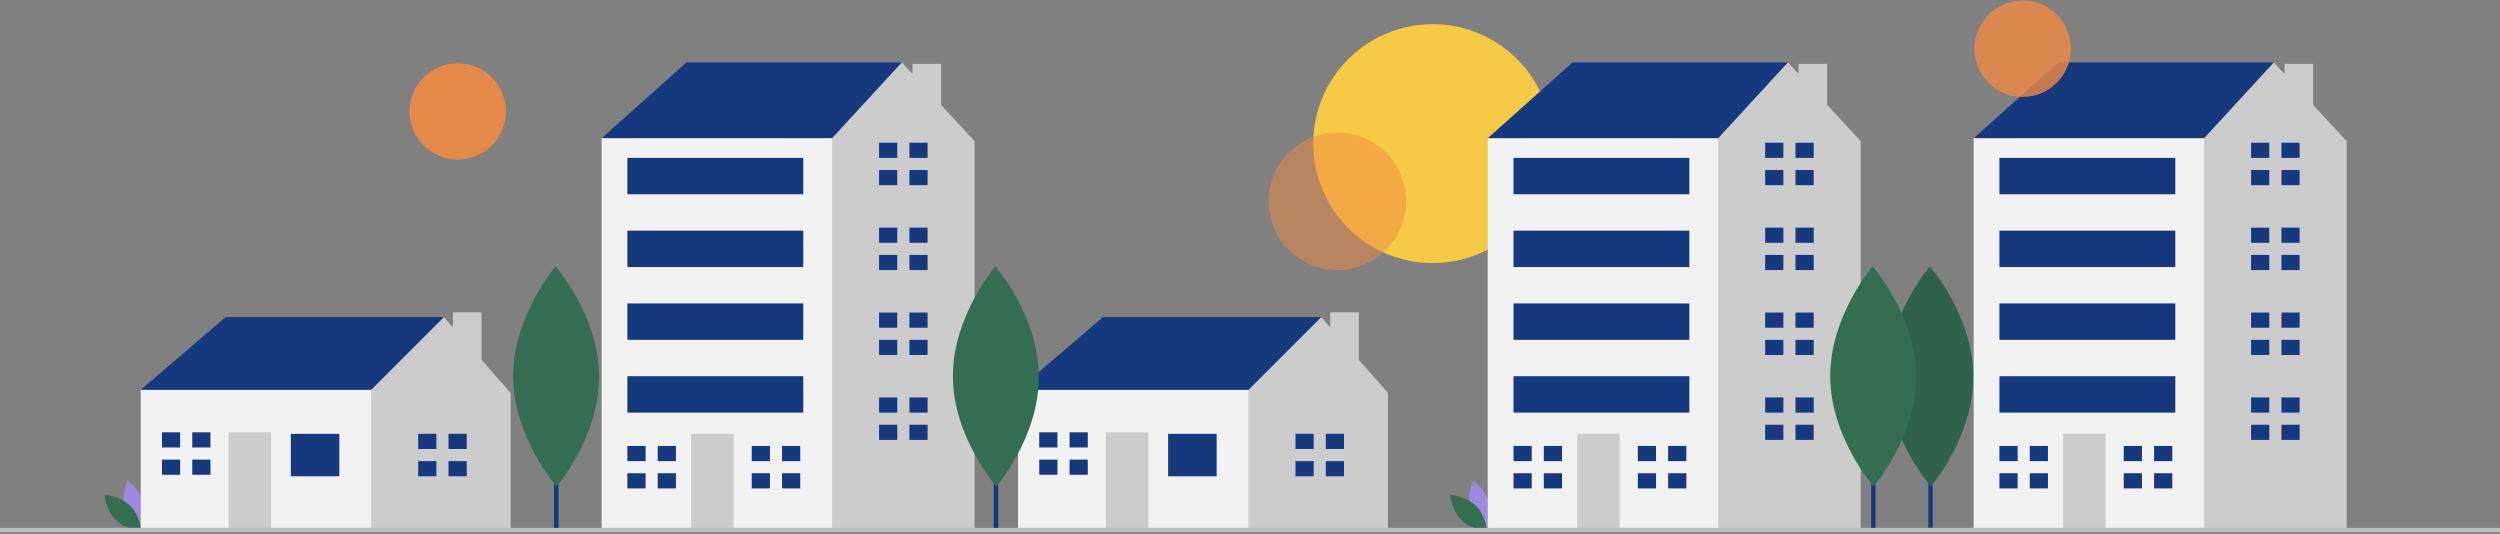
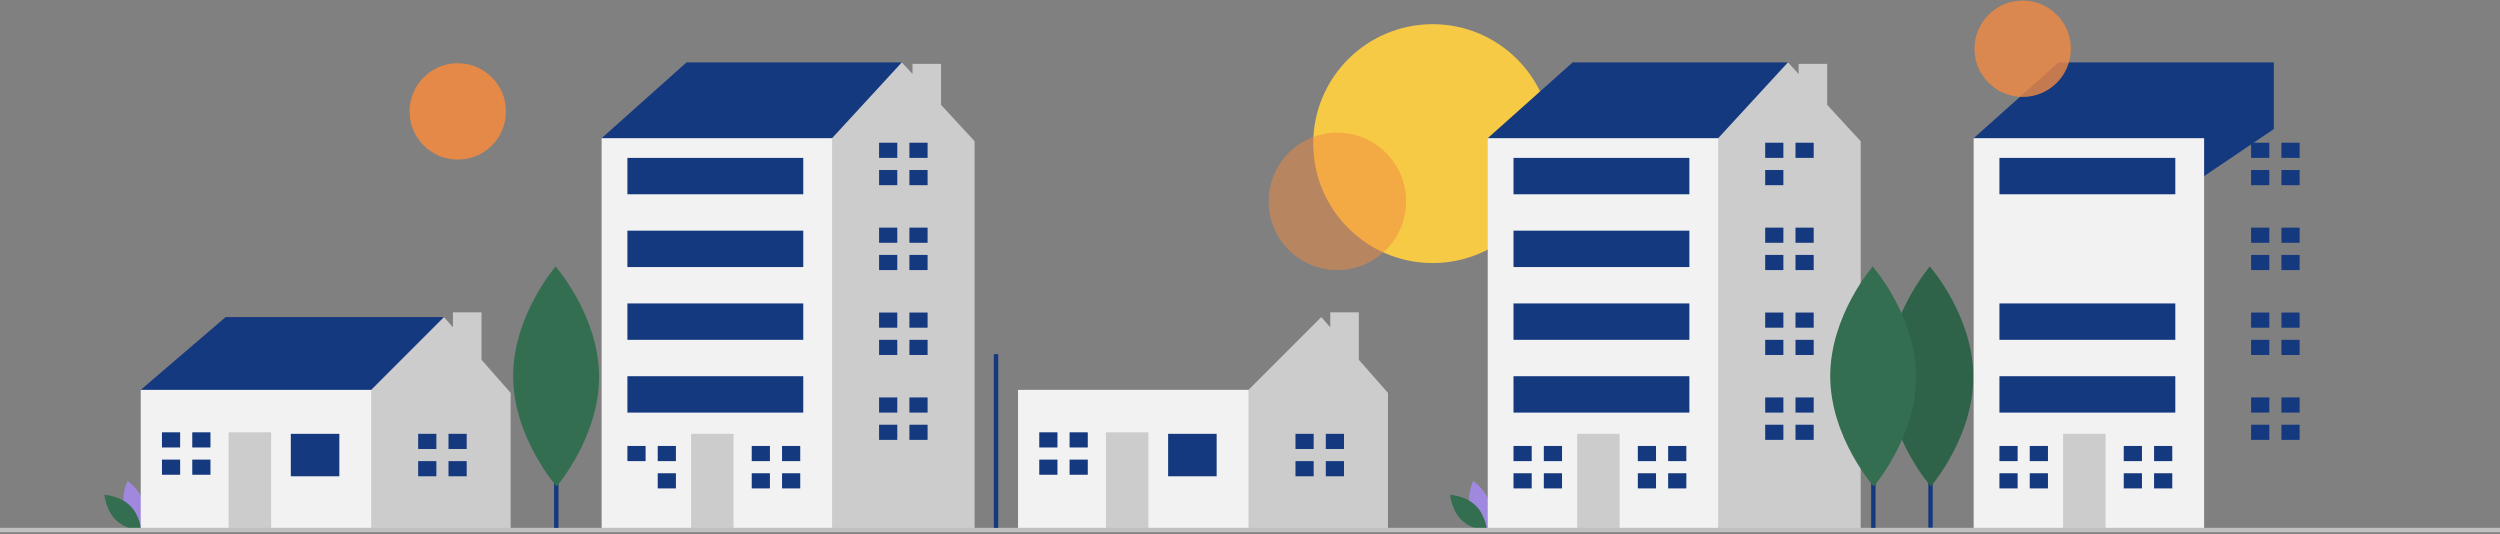
<svg xmlns="http://www.w3.org/2000/svg" width="1137" height="243" viewBox="0 0 1137 243" fill="none">
  <rect x="0" y="0" width="1137" height="243" fill="#808080" stroke="none" />
  <g clip-path="url(#clip0_21_2)">
    <path d="M651.569 119.63C681.566 119.63 705.884 95.313 705.884 65.315C705.884 35.318 681.566 11 651.569 11C621.572 11 597.254 35.318 597.254 65.315C597.254 95.313 621.572 119.63 651.569 119.63Z" fill="#F7CA46" />
    <path d="M879 161.057H877V240.057H879V161.057Z" fill="#15397F" />
    <path d="M897.458 171.124C897.585 198.749 878.15 221.233 878.15 221.233C878.15 221.233 858.508 198.929 858.381 171.304C858.254 143.68 877.689 121.196 877.689 121.196C877.689 121.196 897.33 143.5 897.458 171.124Z" fill="#346E51" />
    <path opacity="0.1" d="M897.458 171.124C897.585 198.749 878.15 221.233 878.15 221.233C878.15 221.233 858.508 198.929 858.381 171.304C858.254 143.68 877.689 121.196 877.689 121.196C877.689 121.196 897.33 143.5 897.458 171.124Z" fill="black" />
    <path opacity="0.9" d="M208.19 72.587C220.296 72.587 230.11 62.773 230.11 50.666C230.11 38.56 220.296 28.746 208.19 28.746C196.084 28.746 186.27 38.56 186.27 50.666C186.27 62.773 196.084 72.587 208.19 72.587Z" fill="#F08A43" />
    <path opacity="0.5" d="M608.248 122.832C625.506 122.832 639.496 108.841 639.496 91.584C639.496 74.326 625.506 60.336 608.248 60.336C590.99 60.336 577 74.326 577 91.584C577 108.841 590.99 122.832 608.248 122.832Z" fill="#F08A43" />
    <path d="M56.631 231.273C58.325 237.534 64.127 241.412 64.127 241.412C64.127 241.412 67.182 235.138 65.488 228.876C63.794 222.615 57.992 218.736 57.992 218.736C57.992 218.736 54.937 225.011 56.631 231.273Z" fill="#9F88DE" />
    <path d="M59.12 229.927C63.768 234.452 64.336 241.407 64.336 241.407C64.336 241.407 57.367 241.027 52.719 236.502C48.071 231.977 47.503 225.021 47.503 225.021C47.503 225.021 54.472 225.402 59.12 229.927Z" fill="#346E51" />
    <path d="M668.631 231.273C670.325 237.534 676.127 241.412 676.127 241.412C676.127 241.412 679.182 235.138 677.488 228.876C675.795 222.615 669.992 218.736 669.992 218.736C669.992 218.736 666.937 225.011 668.631 231.273Z" fill="#9F88DE" />
    <path d="M671.12 229.927C675.768 234.452 676.336 241.407 676.336 241.407C676.336 241.407 669.367 241.027 664.719 236.502C660.071 231.977 659.503 225.021 659.503 225.021C659.503 225.021 666.471 225.402 671.12 229.927Z" fill="#346E51" />
    <path d="M68.137 184.203L64 177.308L102.614 144.21H201.908V153.863L166.052 192.478L124.679 200.752L68.137 184.203Z" fill="#15397F" />
    <path d="M219 163.633V142.056H206V148.86L201.908 144.21L168.81 177.308L163.293 182.824L156.398 210.406L168.81 240.745H232.247V178.687L219 163.633Z" fill="#CCCCCC" />
    <path d="M168.81 177.308H64V240.745H168.81V177.308Z" fill="#F2F2F2" />
    <path d="M154.329 197.304H132.264V216.611H154.329V197.304Z" fill="#15397F" />
    <path d="M123.3 196.615H103.993V240.745H123.3V196.615Z" fill="#CCCCCC" />
    <path d="M81.928 203.51V196.615H73.654V203.51H81.238H81.928Z" fill="#15397F" />
    <path d="M81.238 209.026H73.654V215.922H81.928V209.026H81.238Z" fill="#15397F" />
    <path d="M95.719 196.615H87.444V203.51H95.719V196.615Z" fill="#15397F" />
    <path d="M95.719 209.026H87.444V215.922H95.719V209.026Z" fill="#15397F" />
    <path d="M198.46 204.2V197.304H190.185V204.2H197.77H198.46Z" fill="#15397F" />
    <path d="M197.77 209.716H190.185V216.611H198.46V209.716H197.77Z" fill="#15397F" />
    <path d="M212.251 197.304H203.976V204.2H212.251V197.304Z" fill="#15397F" />
    <path d="M212.251 209.716H203.976V216.611H212.251V209.716Z" fill="#15397F" />
-     <path d="M467.137 184.203L463 177.308L501.614 144.21H600.908V153.863L565.052 192.478L523.679 200.752L467.137 184.203Z" fill="#15397F" />
    <path d="M618 163.633V142.056H605V148.86L600.908 144.21L567.81 177.308L562.293 182.824L555.398 210.406L567.81 240.745H631.247V178.687L618 163.633Z" fill="#CCCCCC" />
    <path d="M567.81 177.308H463V240.745H567.81V177.308Z" fill="#F2F2F2" />
    <path d="M553.329 197.304H531.264V216.611H553.329V197.304Z" fill="#15397F" />
    <path d="M522.3 196.615H502.993V240.745H522.3V196.615Z" fill="#CCCCCC" />
    <path d="M480.928 203.51V196.615H472.654V203.51H480.238H480.928Z" fill="#15397F" />
    <path d="M480.238 209.026H472.654V215.922H480.928V209.026H480.238Z" fill="#15397F" />
    <path d="M494.719 196.615H486.444V203.51H494.719V196.615Z" fill="#15397F" />
    <path d="M494.719 209.026H486.444V215.922H494.719V209.026Z" fill="#15397F" />
    <path d="M597.46 204.2V197.304H589.185V204.2H596.77H597.46Z" fill="#15397F" />
    <path d="M596.77 209.716H589.185V216.611H597.46V209.716H596.77Z" fill="#15397F" />
    <path d="M611.251 197.304H602.976V204.2H611.251V197.304Z" fill="#15397F" />
    <path d="M611.251 209.716H602.976V216.611H611.251V209.716Z" fill="#15397F" />
    <path d="M280.515 68.361L273.62 62.844L312.234 28.367H410.148V58.707L346.711 101.459L280.515 68.361Z" fill="#15397F" />
    <path d="M428 47.707V29.056H415V33.624L410.148 28.367L378.429 62.844L366.018 71.119L346.773 211.722L375.796 240.745H443.246V64.223L428 47.707Z" fill="#CCCCCC" />
    <path d="M378.429 62.844H273.62V240.745H378.429V62.844Z" fill="#F2F2F2" />
    <path d="M333.609 197.304H314.302V240.745H333.609V197.304Z" fill="#CCCCCC" />
    <path d="M293.616 209.716V202.821H285.342V209.716H292.927H293.616Z" fill="#15397F" />
-     <path d="M292.927 215.232H285.342V222.128H293.616V215.232H292.927Z" fill="#15397F" />
    <path d="M307.407 202.821H299.132V209.716H307.407V202.821Z" fill="#15397F" />
    <path d="M307.407 215.232H299.132V222.128H307.407V215.232Z" fill="#15397F" />
    <path d="M350.158 209.716V202.821H341.884V209.716H349.469H350.158Z" fill="#15397F" />
    <path d="M349.469 215.232H341.884V222.128H350.158V215.232H349.469Z" fill="#15397F" />
    <path d="M363.949 202.821H355.675V209.716H363.949V202.821Z" fill="#15397F" />
    <path d="M363.949 215.232H355.675V222.128H363.949V215.232Z" fill="#15397F" />
    <path d="M408.079 71.808V64.913H399.805V71.808H407.39H408.079Z" fill="#15397F" />
    <path d="M407.39 77.325H399.805V84.22H408.079V77.325H407.39Z" fill="#15397F" />
    <path d="M421.87 64.913H413.596V71.808H421.87V64.913Z" fill="#15397F" />
    <path d="M421.87 77.325H413.596V84.22H421.87V77.325Z" fill="#15397F" />
    <path d="M408.079 110.423V103.527H399.805V110.423H407.39H408.079Z" fill="#15397F" />
    <path d="M407.39 115.939H399.805V122.834H408.079V115.939H407.39Z" fill="#15397F" />
    <path d="M421.87 103.527H413.596V110.422H421.87V103.527Z" fill="#15397F" />
    <path d="M421.87 115.939H413.596V122.834H421.87V115.939Z" fill="#15397F" />
    <path d="M408.079 149.037V142.141H399.805V149.037H407.39H408.079Z" fill="#15397F" />
    <path d="M407.39 154.553H399.805V161.448H408.079V154.553H407.39Z" fill="#15397F" />
    <path d="M421.87 142.141H413.596V149.037H421.87V142.141Z" fill="#15397F" />
    <path d="M421.87 154.553H413.596V161.448H421.87V154.553Z" fill="#15397F" />
    <path d="M408.079 187.651V180.755H399.805V187.651H407.39H408.079Z" fill="#15397F" />
    <path d="M407.39 193.167H399.805V200.062H408.079V193.167H407.39Z" fill="#15397F" />
    <path d="M421.87 180.755H413.596V187.651H421.87V180.755Z" fill="#15397F" />
    <path d="M421.87 193.167H413.596V200.062H421.87V193.167Z" fill="#15397F" />
    <path d="M365.328 71.808H285.342V88.357H365.328V71.808Z" fill="#15397F" />
    <path d="M365.328 104.906H285.342V121.455H365.328V104.906Z" fill="#15397F" />
    <path d="M365.328 138.004H285.342V154.553H365.328V138.004Z" fill="#15397F" />
    <path d="M365.328 171.102H285.342V187.651H365.328V171.102Z" fill="#15397F" />
    <path d="M683.515 68.361L676.62 62.844L715.234 28.367H813.148V58.707L749.711 101.459L683.515 68.361Z" fill="#15397F" />
    <path d="M831 47.707V29.056H818V33.624L813.148 28.367L781.429 62.844L769.018 71.119L749.773 211.722L778.796 240.745H846.246V64.223L831 47.707Z" fill="#CCCCCC" />
    <path d="M781.429 62.844H676.62V240.745H781.429V62.844Z" fill="#F2F2F2" />
    <path d="M736.609 197.304H717.302V240.745H736.609V197.304Z" fill="#CCCCCC" />
    <path d="M696.616 209.716V202.821H688.342V209.716H695.927H696.616Z" fill="#15397F" />
    <path d="M695.927 215.232H688.342V222.128H696.616V215.232H695.927Z" fill="#15397F" />
    <path d="M710.407 202.821H702.132V209.716H710.407V202.821Z" fill="#15397F" />
    <path d="M710.407 215.232H702.132V222.128H710.407V215.232Z" fill="#15397F" />
    <path d="M753.158 209.716V202.821H744.884V209.716H752.469H753.158Z" fill="#15397F" />
    <path d="M752.469 215.232H744.884V222.128H753.158V215.232H752.469Z" fill="#15397F" />
    <path d="M766.949 202.821H758.675V209.716H766.949V202.821Z" fill="#15397F" />
    <path d="M766.949 215.232H758.675V222.128H766.949V215.232Z" fill="#15397F" />
    <path d="M811.079 71.808V64.913H802.805V71.808H810.39H811.079Z" fill="#15397F" />
    <path d="M810.39 77.325H802.805V84.22H811.079V77.325H810.39Z" fill="#15397F" />
    <path d="M824.87 64.913H816.596V71.808H824.87V64.913Z" fill="#15397F" />
-     <path d="M824.87 77.325H816.596V84.22H824.87V77.325Z" fill="#15397F" />
+     <path d="M824.87 77.325H816.596H824.87V77.325Z" fill="#15397F" />
    <path d="M811.079 110.423V103.527H802.805V110.423H810.39H811.079Z" fill="#15397F" />
    <path d="M810.39 115.939H802.805V122.834H811.079V115.939H810.39Z" fill="#15397F" />
    <path d="M824.87 103.527H816.596V110.422H824.87V103.527Z" fill="#15397F" />
    <path d="M824.87 115.939H816.596V122.834H824.87V115.939Z" fill="#15397F" />
    <path d="M811.079 149.037V142.141H802.805V149.037H810.39H811.079Z" fill="#15397F" />
    <path d="M810.39 154.553H802.805V161.448H811.079V154.553H810.39Z" fill="#15397F" />
    <path d="M824.87 142.141H816.596V149.037H824.87V142.141Z" fill="#15397F" />
    <path d="M824.87 154.553H816.596V161.448H824.87V154.553Z" fill="#15397F" />
    <path d="M811.079 187.651V180.755H802.805V187.651H810.39H811.079Z" fill="#15397F" />
    <path d="M810.39 193.167H802.805V200.062H811.079V193.167H810.39Z" fill="#15397F" />
    <path d="M824.87 180.755H816.596V187.651H824.87V180.755Z" fill="#15397F" />
    <path d="M824.87 193.167H816.596V200.062H824.87V193.167Z" fill="#15397F" />
    <path d="M768.328 71.808H688.342V88.357H768.328V71.808Z" fill="#15397F" />
    <path d="M768.328 104.906H688.342V121.455H768.328V104.906Z" fill="#15397F" />
    <path d="M768.328 138.004H688.342V154.553H768.328V138.004Z" fill="#15397F" />
    <path d="M768.328 171.102H688.342V187.651H768.328V171.102Z" fill="#15397F" />
    <path d="M904.515 68.361L897.62 62.844L936.234 28.367H1034.15V58.707L970.711 101.459L904.515 68.361Z" fill="#15397F" />
-     <path d="M1052 47.707V29.056H1039V33.624L1034.15 28.367L1002.43 62.844L990.018 71.119L970.773 211.722L999.796 240.745H1067.25V64.223L1052 47.707Z" fill="#CCCCCC" />
    <path d="M1002.43 62.844H897.62V240.745H1002.43V62.844Z" fill="#F2F2F2" />
    <path d="M957.609 197.304H938.302V240.745H957.609V197.304Z" fill="#CCCCCC" />
    <path d="M917.616 209.716V202.821H909.342V209.716H916.927H917.616Z" fill="#15397F" />
    <path d="M916.927 215.232H909.342V222.128H917.616V215.232H916.927Z" fill="#15397F" />
    <path d="M931.407 202.821H923.132V209.716H931.407V202.821Z" fill="#15397F" />
    <path d="M931.407 215.232H923.132V222.128H931.407V215.232Z" fill="#15397F" />
    <path d="M974.158 209.716V202.821H965.884V209.716H973.469H974.158Z" fill="#15397F" />
    <path d="M973.469 215.232H965.884V222.128H974.158V215.232H973.469Z" fill="#15397F" />
    <path d="M987.949 202.821H979.675V209.716H987.949V202.821Z" fill="#15397F" />
    <path d="M987.949 215.232H979.675V222.128H987.949V215.232Z" fill="#15397F" />
    <path d="M1032.08 71.808V64.913H1023.8V71.808H1031.39H1032.08Z" fill="#15397F" />
    <path d="M1031.39 77.325H1023.8V84.22H1032.08V77.325H1031.39Z" fill="#15397F" />
    <path d="M1045.87 64.913H1037.6V71.808H1045.87V64.913Z" fill="#15397F" />
    <path d="M1045.87 77.325H1037.6V84.22H1045.87V77.325Z" fill="#15397F" />
    <path d="M1032.08 110.423V103.527H1023.8V110.423H1031.39H1032.08Z" fill="#15397F" />
    <path d="M1031.39 115.939H1023.8V122.834H1032.08V115.939H1031.39Z" fill="#15397F" />
    <path d="M1045.87 103.527H1037.6V110.422H1045.87V103.527Z" fill="#15397F" />
    <path d="M1045.87 115.939H1037.6V122.834H1045.87V115.939Z" fill="#15397F" />
    <path d="M1032.08 149.037V142.141H1023.8V149.037H1031.39H1032.08Z" fill="#15397F" />
    <path d="M1031.39 154.553H1023.8V161.448H1032.08V154.553H1031.39Z" fill="#15397F" />
    <path d="M1045.87 142.141H1037.6V149.037H1045.87V142.141Z" fill="#15397F" />
    <path d="M1045.87 154.553H1037.6V161.448H1045.87V154.553Z" fill="#15397F" />
    <path d="M1032.08 187.651V180.755H1023.8V187.651H1031.39H1032.08Z" fill="#15397F" />
    <path d="M1031.39 193.167H1023.8V200.062H1032.08V193.167H1031.39Z" fill="#15397F" />
    <path d="M1045.87 180.755H1037.6V187.651H1045.87V180.755Z" fill="#15397F" />
    <path d="M1045.87 193.167H1037.6V200.062H1045.87V193.167Z" fill="#15397F" />
    <path d="M989.328 71.808H909.342V88.357H989.328V71.808Z" fill="#15397F" />
-     <path d="M989.328 104.906H909.342V121.455H989.328V104.906Z" fill="#15397F" />
    <path d="M989.328 138.004H909.342V154.553H989.328V138.004Z" fill="#15397F" />
    <path d="M989.328 171.102H909.342V187.651H989.328V171.102Z" fill="#15397F" />
    <path d="M1137 240.057H0V242.057H1137V240.057Z" fill="#C0C0C0" />
    <path d="M254 161.057H252V240.057H254V161.057Z" fill="#15397F" />
    <path d="M272.458 171.124C272.585 198.749 253.15 221.233 253.15 221.233C253.15 221.233 233.508 198.929 233.381 171.304C233.254 143.68 252.689 121.196 252.689 121.196C252.689 121.196 272.33 143.5 272.458 171.124Z" fill="#346E51" />
    <path d="M454 161.057H452V240.057H454V161.057Z" fill="#15397F" />
-     <path d="M472.458 171.124C472.585 198.749 453.15 221.233 453.15 221.233C453.15 221.233 433.508 198.929 433.381 171.304C433.254 143.68 452.689 121.196 452.689 121.196C452.689 121.196 472.33 143.5 472.458 171.124Z" fill="#346E51" />
    <path d="M853 161.057H851V240.057H853V161.057Z" fill="#15397F" />
    <path opacity="0.8" d="M919.92 44.092C932.026 44.092 941.84 34.278 941.84 22.172C941.84 10.066 932.026 0.252 919.92 0.252C907.814 0.252 898 10.066 898 22.172C898 34.278 907.814 44.092 919.92 44.092Z" fill="#F08A43" />
    <path d="M871.458 171.124C871.585 198.749 852.15 221.233 852.15 221.233C852.15 221.233 832.508 198.929 832.381 171.304C832.254 143.68 851.689 121.196 851.689 121.196C851.689 121.196 871.33 143.5 871.458 171.124Z" fill="#346E51" />
  </g>
  <defs>
    <clipPath id="clip0_21_2">
      <rect width="1137" height="243" fill="white" />
    </clipPath>
  </defs>
</svg>